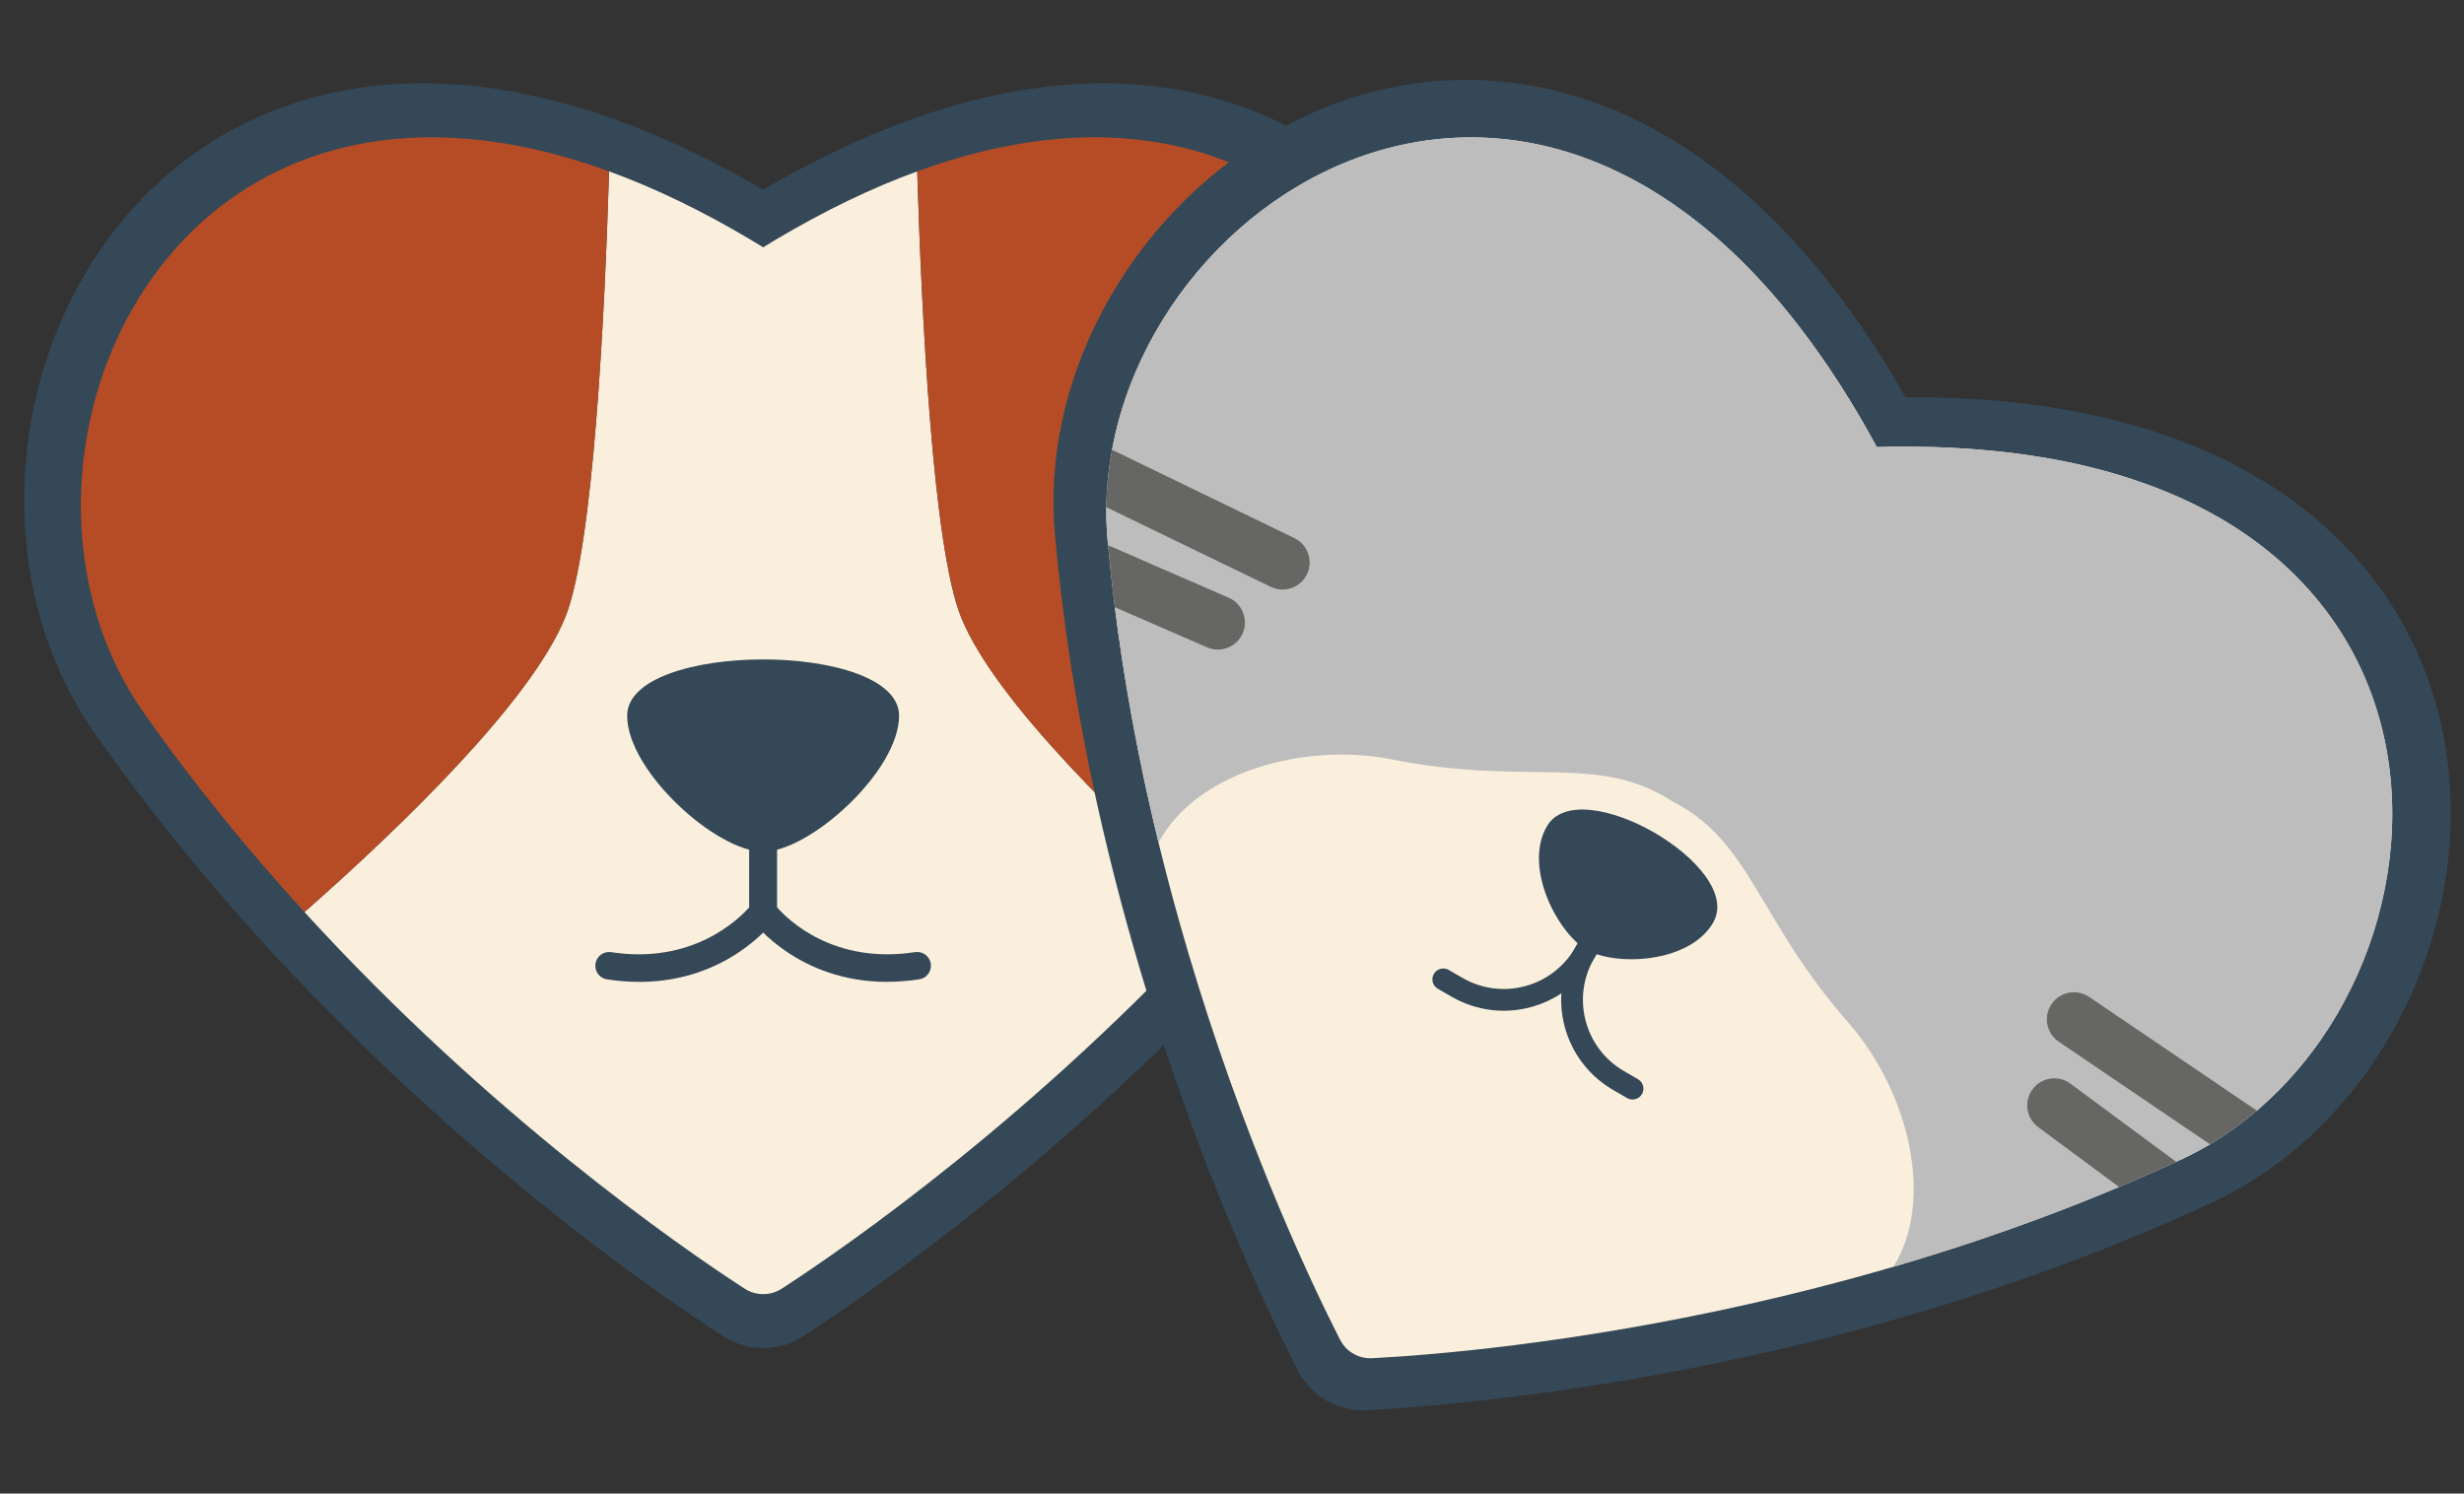
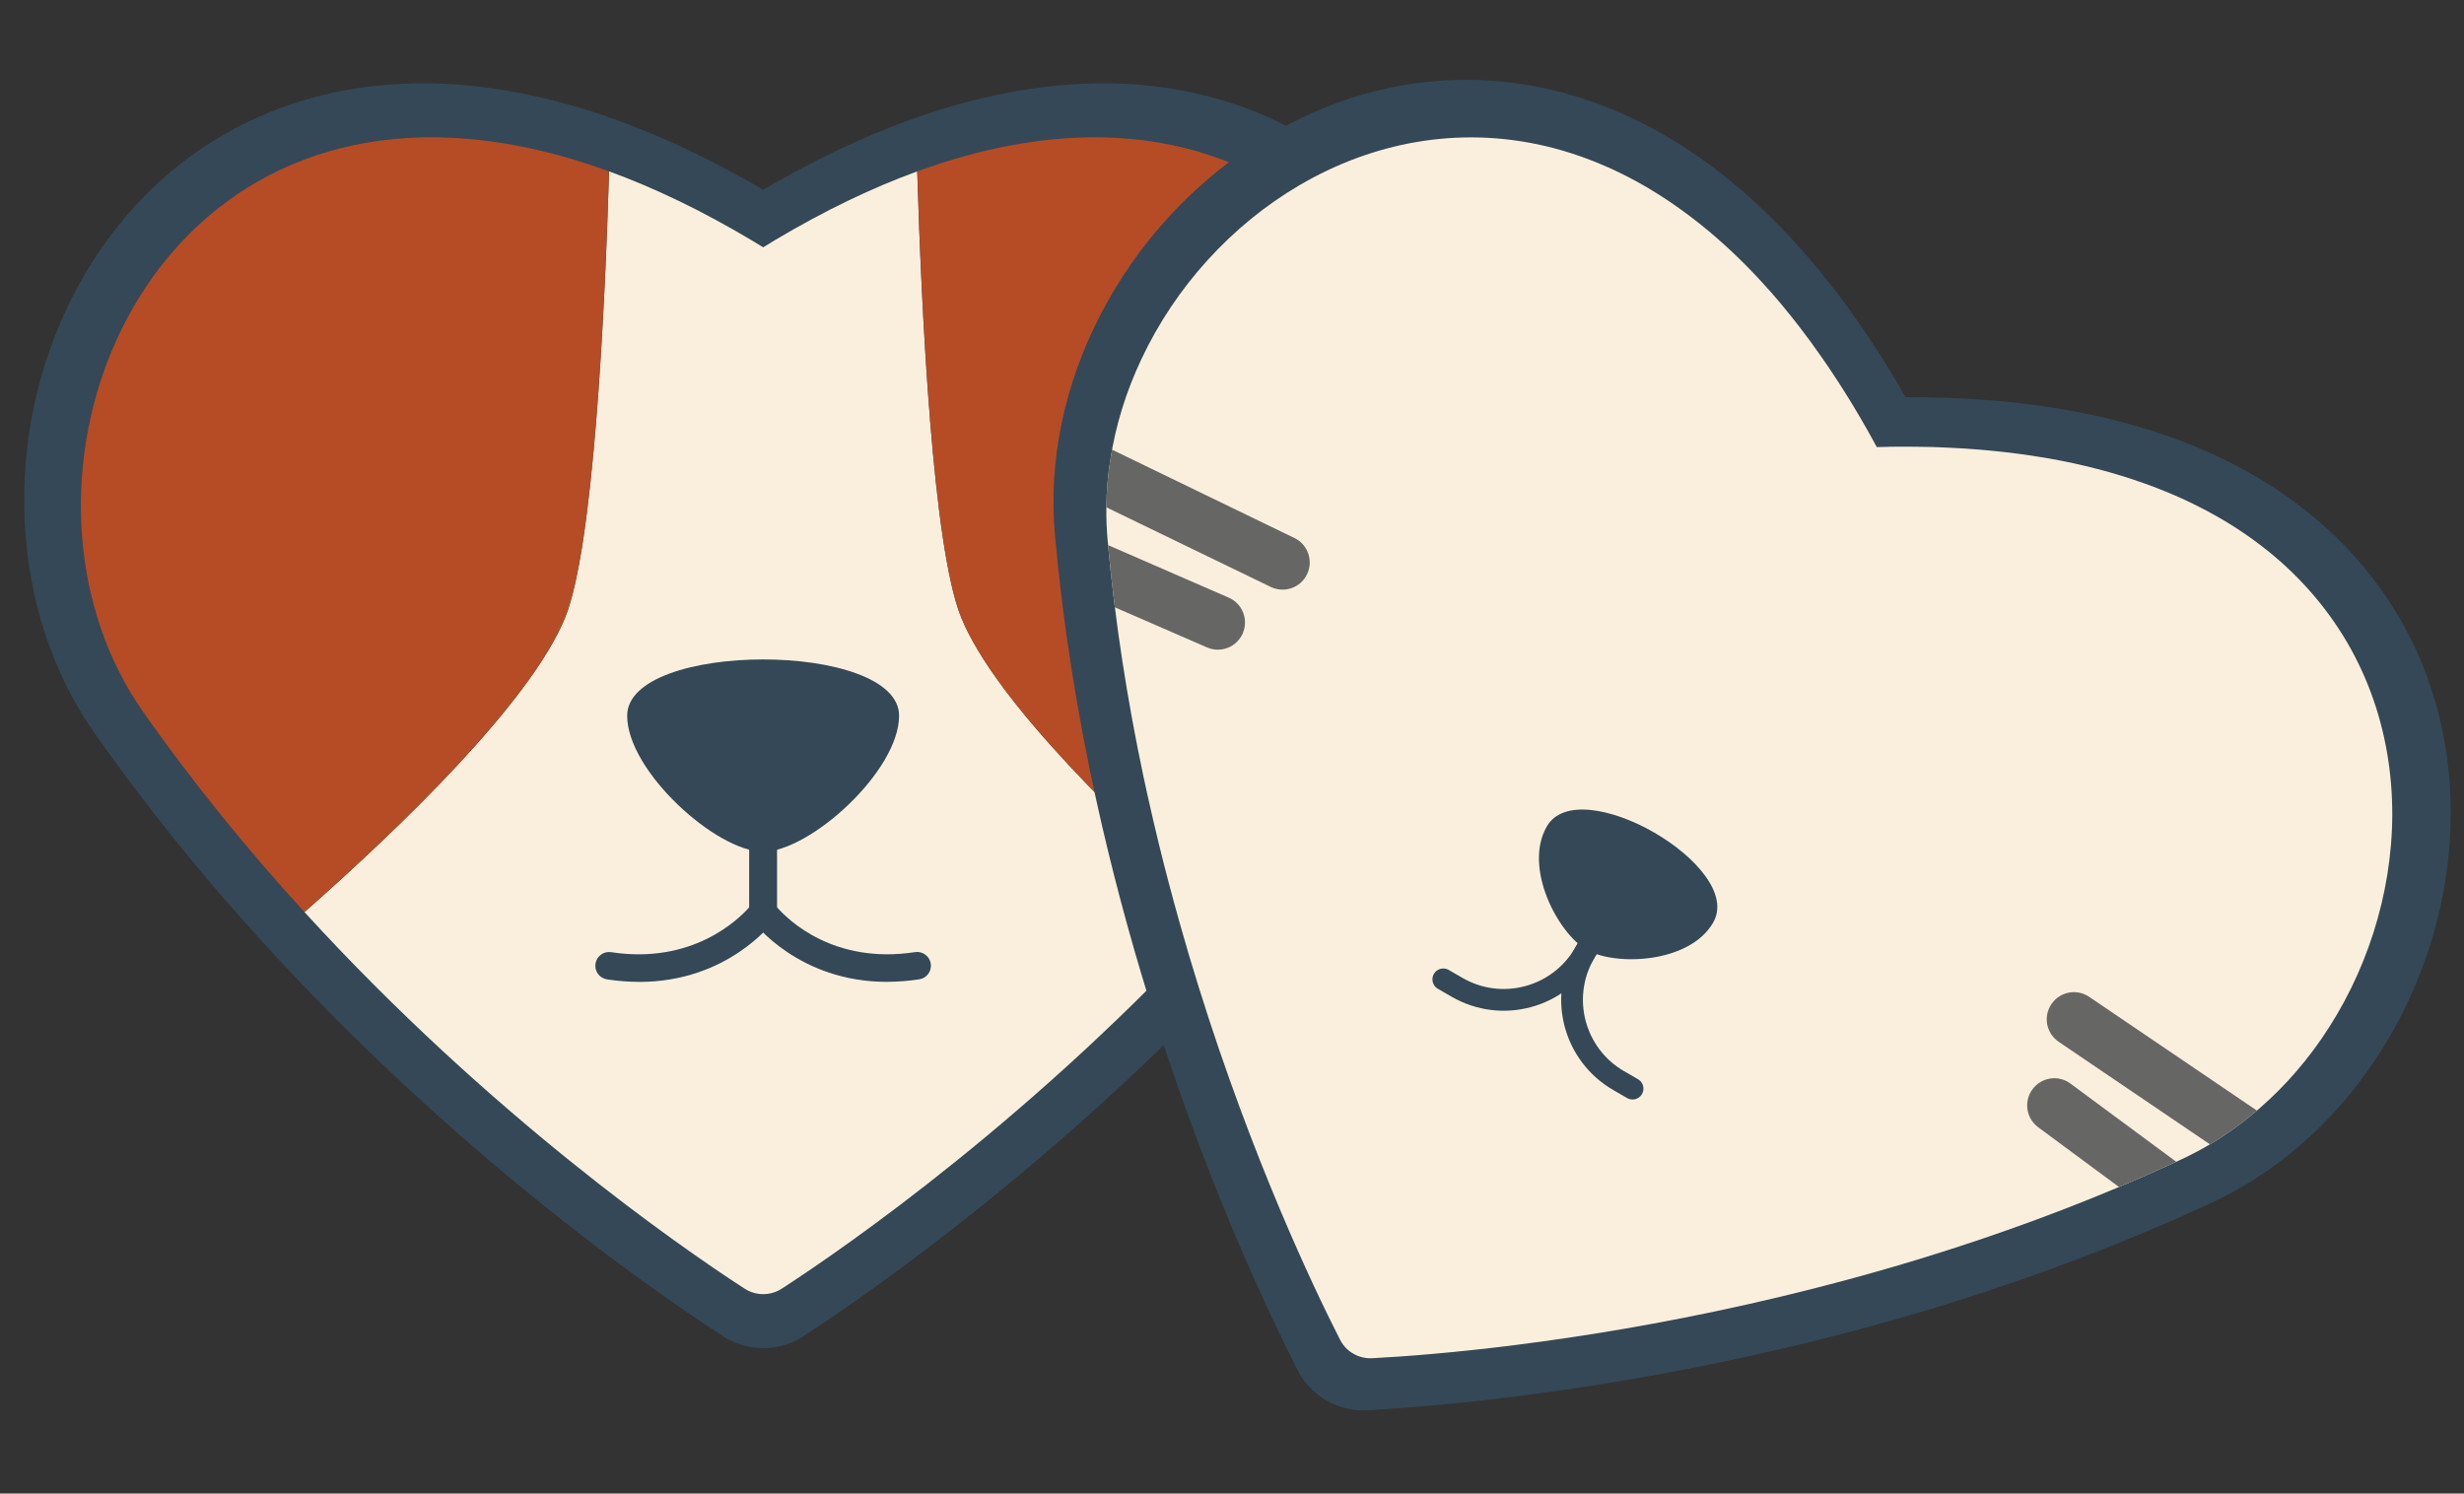
<svg xmlns="http://www.w3.org/2000/svg" width="612" height="371" viewBox="0 0 612 371" fill="none">
  <rect x="0" y="0" width="612" height="371" fill="#333333" stroke="none" />
  <g clip-path="url(#clip0_20_50)">
    <path fill-rule="evenodd" clip-rule="evenodd" d="M189.544 334.881C186.685 334.881 183.838 334.211 181.308 332.92L181.08 332.806L179.827 332.085L178.916 331.49C160.634 319.585 112.923 286.259 65.528 234.347C50.118 217.469 36.023 199.984 23.65 182.36C13.009 167.228 6.949 148.781 6.101 128.993C5.291 109.876 9.353 90.86 17.868 73.995C34.543 40.998 65.338 21.577 102.384 20.716L105.117 20.691L107.394 20.716C122.07 21.02 137.607 24.133 153.587 29.965C165.227 34.204 177.31 39.973 189.544 47.134C201.766 39.986 213.836 34.216 225.502 29.965C242.379 23.816 258.701 20.691 274.022 20.691L276.705 20.716C313.244 21.564 343.837 40.58 360.639 72.881C369.267 89.481 373.557 108.307 373.038 127.31C372.506 146.921 366.838 165.33 356.666 180.576L355.439 182.372L353.503 185.131C341.585 201.844 328.161 218.393 313.573 234.347C264.812 287.739 214.444 322.216 200.172 331.503L199.286 332.085L198.021 332.806L197.781 332.933C195.25 334.21 192.404 334.881 189.544 334.881Z" fill="#344857" />
    <path fill-rule="evenodd" clip-rule="evenodd" d="M303.476 226.566C257.283 277.149 210.179 309.678 194.782 319.711L194.111 320.141L193.352 320.584C190.973 321.773 188.127 321.773 185.761 320.584L185.002 320.141L184.331 319.711C168.921 309.678 121.817 277.149 75.624 226.566C99.461 205.539 131.837 174.376 140.378 153.374C147.425 136.028 150.221 77.651 151.284 42.567C162.468 46.641 174.273 52.283 186.697 59.698L189.556 61.431L192.403 59.698C204.84 52.283 216.644 46.641 227.816 42.567C228.879 77.651 231.675 136.028 238.735 153.374C247.263 174.376 279.639 205.539 303.476 226.566Z" fill="#FAEFDC" />
    <path fill-rule="evenodd" clip-rule="evenodd" d="M223.312 177.792C223.312 191.558 201.146 211.561 189.544 211.561C177.942 211.561 155.775 191.558 155.775 177.792C155.775 159.143 223.312 159.143 223.312 177.792Z" fill="#344857" />
    <path fill-rule="evenodd" clip-rule="evenodd" d="M151.284 42.567C150.221 77.651 147.425 136.028 140.378 153.374C131.838 174.376 99.461 205.538 75.624 226.566C61.909 211.548 48.27 194.936 35.568 176.844C-0.478 125.527 27.976 35.912 104.825 34.128L107.166 34.102L109.291 34.128C122.045 34.393 136.076 37.025 151.284 42.567Z" fill="#B54C26" />
    <path fill-rule="evenodd" clip-rule="evenodd" d="M344.608 175.287L343.545 176.844L341.647 179.526C329.489 196.581 316.52 212.295 303.476 226.566C279.639 205.538 247.263 174.376 238.735 153.374C231.675 136.028 228.879 77.651 227.816 42.567C243.885 36.709 258.624 34.102 271.934 34.102L274.275 34.128C350.352 35.899 378.997 123.755 344.608 175.287Z" fill="#B54C26" />
    <path d="M158.774 243.9C156.244 243.9 153.574 243.71 150.765 243.28C148.893 242.989 147.615 241.243 147.906 239.383C148.197 237.51 149.943 236.233 151.803 236.524C171.894 239.611 183.345 228.477 186.128 225.339V202.945C186.128 201.06 187.659 199.529 189.544 199.529C191.429 199.529 192.96 201.06 192.96 202.945V227.705L192.29 228.616C191.784 229.312 180.688 243.912 158.762 243.912L158.774 243.9Z" fill="#344857" />
    <path d="M220.327 243.9C198.4 243.9 187.317 229.287 186.798 228.603L186.128 227.692V202.932C186.128 201.047 187.659 199.516 189.544 199.516C191.429 199.516 192.96 201.047 192.96 202.932V225.339C195.756 228.527 207.08 239.611 227.285 236.511C229.145 236.22 230.891 237.51 231.182 239.37C231.473 241.243 230.183 242.989 228.323 243.267C225.514 243.697 222.844 243.887 220.314 243.887L220.327 243.9Z" fill="#344857" />
    <path fill-rule="evenodd" clip-rule="evenodd" d="M329.431 347.869C326.955 346.439 324.825 344.435 323.279 342.052L323.138 341.839L322.414 340.589L321.923 339.618C312.043 320.166 287.386 267.45 272.297 198.796C267.39 176.474 263.927 154.284 262.023 132.834C260.374 114.409 264.349 95.404 273.509 77.843C282.366 60.882 295.392 46.444 311.198 36.096C342.138 15.858 378.518 14.436 411.03 32.214L413.41 33.558L415.369 34.719C427.928 42.32 439.827 52.784 450.749 65.825C458.711 75.316 466.29 86.353 473.305 98.672C487.463 98.593 500.801 99.631 513.029 101.782C530.72 104.896 546.417 110.35 559.686 118.011L561.997 119.374C593.217 138.378 610.203 170.143 608.603 206.517C607.776 225.207 602.078 243.656 592.127 259.854C581.861 276.572 567.748 289.68 551.315 297.797L549.354 298.74L546.299 300.16C527.621 308.675 507.721 316.295 487.11 322.818C418.186 344.676 357.327 349.35 340.324 350.257L339.266 350.318L337.81 350.31L337.538 350.299C334.708 350.141 331.908 349.298 329.431 347.869Z" fill="#344857" />
    <path fill-rule="evenodd" clip-rule="evenodd" d="M576.46 258.245C571.451 265.477 565.454 271.993 558.641 277.468C558.581 277.521 558.504 277.579 558.444 277.632C558.431 277.654 558.403 277.652 558.39 277.674C557.056 278.745 555.702 279.774 554.299 280.761C552.5 282.031 550.654 283.229 548.756 284.34C548.686 284.387 548.604 284.427 548.533 284.474C546.893 285.441 545.218 286.344 543.507 287.182L541.808 287.998L538.824 289.372C521.095 297.457 503.363 304.181 486.136 309.779C485.685 309.928 485.223 310.07 484.772 310.219C483.928 310.491 483.084 310.764 482.246 311.025C478.218 312.308 474.211 313.53 470.259 314.682C470.086 314.728 469.907 314.785 469.734 314.831C463.497 316.651 457.367 318.312 451.368 319.845L451.057 319.929C445.363 321.389 439.774 322.72 434.332 323.947C390.335 333.856 355.212 336.617 341.542 337.344L340.757 337.387L339.867 337.385C338.935 337.329 338.018 337.121 337.166 336.775L337.133 336.756C336.967 336.689 336.807 336.612 336.647 336.534C336.295 336.36 335.966 336.17 335.65 335.958C335.497 335.87 335.345 335.753 335.204 335.643L335.172 335.624C334.446 335.059 333.807 334.368 333.304 333.596L332.857 332.826L332.502 332.125C326.292 319.905 311.115 288.118 297.687 245.055C296.017 239.723 294.386 234.223 292.804 228.561L292.721 228.25C291.049 222.289 289.434 216.155 287.885 209.855C287.845 209.671 287.798 209.499 287.758 209.315C286.786 205.306 285.834 201.235 284.92 197.099C284.728 196.243 284.547 195.393 284.361 194.526C284.264 194.061 284.156 193.59 284.059 193.125C280.092 174.414 276.92 154.554 275.092 134.01C274.876 131.474 274.761 128.939 274.788 126.413C274.782 126.322 274.781 126.248 274.786 126.163C274.806 123.954 274.914 121.767 275.114 119.574C275.263 117.848 275.479 116.132 275.752 114.42C277.057 105.706 279.716 97.205 283.513 89.185C291.889 71.362 305.796 55.928 322.827 45.965C322.885 45.941 322.932 45.909 322.98 45.878C340.783 35.514 361.978 31.14 383.884 36.292C388.919 37.49 394.004 39.184 399.078 41.427C399.179 41.456 399.273 41.496 399.36 41.546C401.717 42.6 404.074 43.757 406.429 45.043L408.468 46.191L410.297 47.276C413.348 49.126 416.393 51.19 419.431 53.47C420.499 54.277 421.572 55.101 422.637 55.964C427.628 59.971 432.576 64.609 437.434 69.884C439.117 71.702 440.783 73.599 442.443 75.581C442.596 75.771 442.767 75.957 442.913 76.159C443.146 76.439 443.389 76.726 443.616 77.017C444.149 77.661 444.666 78.31 445.194 78.965C445.679 79.567 446.147 80.173 446.626 80.786C448.704 83.461 450.721 86.218 452.688 89.063C453.199 89.796 453.715 90.547 454.22 91.292C455.938 93.832 457.608 96.432 459.225 99.046C459.68 99.776 460.118 100.511 460.566 101.252C461.551 102.887 462.512 104.537 463.455 106.193C463.712 106.633 463.963 107.085 464.214 107.536C464.88 108.71 465.518 109.882 466.156 111.054C467.002 111.031 467.848 111.008 468.699 111.002L469.488 110.976C469.959 110.97 470.441 110.971 470.912 110.965C472.732 110.95 474.557 110.952 476.381 110.982C477.236 110.993 478.091 111.005 478.957 111.023C479.394 111.026 479.841 111.036 480.271 111.051C480.69 111.059 481.113 111.084 481.526 111.103C482.386 111.132 483.25 111.179 484.11 111.208C485.394 111.262 486.682 111.334 487.964 111.416C487.975 111.422 487.986 111.429 487.992 111.418C489.267 111.511 490.532 111.599 491.801 111.703C492.664 111.778 493.516 111.846 494.355 111.936C495.2 112.015 496.057 112.1 496.896 112.19C497.735 112.28 498.585 112.377 499.418 112.478C500.262 112.585 501.106 112.692 501.932 112.804C502.77 112.923 503.596 113.035 504.427 113.164C505.259 113.293 506.079 113.416 506.904 113.556C506.971 113.566 507.038 113.576 507.106 113.585C507.404 113.626 507.713 113.673 508.004 113.724C508.246 113.762 508.481 113.81 508.723 113.847C517.288 115.359 525.128 117.416 532.276 119.965C533.409 120.356 534.529 120.769 535.626 121.198C538.828 122.433 541.888 123.762 544.801 125.195C547.004 126.263 549.124 127.399 551.173 128.582L553.187 129.774C555.479 131.17 557.658 132.633 559.75 134.147C559.837 134.198 559.919 134.259 559.994 134.332C564.474 137.605 568.483 141.162 572.025 144.945C587.44 161.34 594.25 181.882 594.182 202.472C594.107 222.238 587.697 242.044 576.46 258.245Z" fill="#FAEFDC" />
-     <path fill-rule="evenodd" clip-rule="evenodd" d="M576.46 258.245C571.923 264.786 566.583 270.746 560.567 275.877L518.9 247.614C515.806 245.535 511.62 246.332 509.536 249.41C507.435 252.492 508.244 256.684 511.337 258.791L548.892 284.257C548.892 284.257 548.804 284.309 548.756 284.34C548.686 284.387 548.604 284.427 548.533 284.474C546.893 285.441 545.218 286.344 543.507 287.182L541.808 287.998L540.531 288.591L514.257 269.17C511.279 266.939 507.034 267.585 504.825 270.576C502.61 273.578 503.241 277.799 506.242 280.014L526.308 294.856C512.775 300.557 499.306 305.491 486.136 309.779C485.685 309.928 485.223 310.07 484.772 310.219C483.928 310.491 483.084 310.764 482.246 311.025C478.218 312.308 474.211 313.53 470.259 314.682C480.589 298.308 474.212 271.295 459.125 254.081C436.508 228.299 434.979 209.008 415.352 199.05C396.914 187.032 379.444 195.353 345.807 188.657C323.356 184.198 296.773 192.182 287.758 209.315C286.786 205.306 285.834 201.235 284.92 197.099C284.728 196.243 284.547 195.393 284.361 194.526C284.264 194.061 284.156 193.59 284.059 193.125C281.188 179.575 278.732 165.433 276.903 150.863L299.79 160.818C303.209 162.31 307.18 160.746 308.672 157.327C310.147 153.912 308.606 149.926 305.163 148.449L275.217 135.412C275.177 134.95 275.132 134.471 275.092 134.01C274.876 131.474 274.761 128.939 274.788 126.413C274.782 126.322 274.781 126.248 274.786 126.163C274.783 126.118 274.787 126.061 274.784 126.016L315.622 145.795C318.982 147.414 323.017 146.018 324.636 142.657C326.259 139.314 324.852 135.273 321.52 133.656L276.21 111.704C277.622 103.943 280.112 96.367 283.513 89.185C291.889 71.362 305.796 55.928 322.827 45.965C322.885 45.941 322.932 45.909 322.98 45.878C340.783 35.514 361.978 31.14 383.884 36.292C388.919 37.49 394.004 39.184 399.078 41.427C399.179 41.456 399.273 41.496 399.36 41.546C401.717 42.6 404.074 43.757 406.429 45.043L408.468 46.191L410.297 47.276C413.348 49.126 416.393 51.19 419.431 53.47C420.499 54.277 421.572 55.101 422.637 55.964C427.628 59.971 432.576 64.609 437.434 69.884C439.117 71.702 440.783 73.599 442.443 75.581C442.596 75.771 442.767 75.957 442.913 76.159C443.146 76.439 443.389 76.726 443.616 77.017C444.149 77.661 444.666 78.31 445.194 78.965C445.679 79.567 446.147 80.173 446.626 80.786C448.704 83.461 450.721 86.218 452.688 89.063C453.199 89.796 453.715 90.547 454.22 91.292C455.938 93.832 457.608 96.432 459.225 99.046C459.68 99.776 460.118 100.511 460.566 101.252C461.551 102.887 462.512 104.537 463.455 106.193C463.712 106.633 463.963 107.085 464.214 107.536C464.88 108.71 465.518 109.882 466.156 111.054C467.002 111.031 467.848 111.008 468.699 111.002L469.488 110.976C469.959 110.97 470.441 110.971 470.912 110.965C472.732 110.95 474.557 110.952 476.381 110.982C477.236 110.993 478.091 111.005 478.957 111.023C479.394 111.026 479.841 111.036 480.271 111.051C480.69 111.059 481.113 111.084 481.526 111.103C482.386 111.132 483.25 111.179 484.11 111.208C485.394 111.262 486.682 111.334 487.964 111.416C487.975 111.422 487.986 111.429 487.992 111.418C489.267 111.511 490.532 111.599 491.801 111.703C492.664 111.778 493.516 111.846 494.355 111.936C495.2 112.015 496.057 112.1 496.896 112.19C497.735 112.28 498.585 112.377 499.418 112.478C500.262 112.585 501.106 112.692 501.932 112.804C502.77 112.923 503.596 113.035 504.427 113.164C505.259 113.293 506.079 113.416 506.904 113.556C506.971 113.566 507.038 113.576 507.106 113.585C507.404 113.626 507.713 113.673 508.004 113.724C508.246 113.762 508.481 113.81 508.723 113.847C517.288 115.359 525.128 117.416 532.276 119.965C533.409 120.356 534.529 120.769 535.626 121.198C538.828 122.433 541.888 123.762 544.801 125.195C547.004 126.263 549.124 127.399 551.173 128.582L553.187 129.774C555.479 131.17 557.658 132.633 559.75 134.147C559.837 134.198 559.919 134.259 559.994 134.332C564.474 137.605 568.483 141.162 572.025 144.945C587.44 161.34 594.25 181.882 594.182 202.472C594.107 222.238 587.697 242.044 576.46 258.245Z" fill="#BDBDBD" />
    <path fill-rule="evenodd" clip-rule="evenodd" d="M425.528 229.148C419.619 239.381 401.165 240.02 394.064 235.92C386.964 231.821 378.283 215.531 384.198 205.286C392.207 191.414 433.526 215.27 425.517 229.141L425.528 229.148Z" fill="#344857" />
    <path d="M399.524 226.465L393.572 236.775C387.17 247.864 372.997 251.661 361.909 245.259L358.479 243.279" stroke="#344857" stroke-width="5.4" stroke-miterlimit="10" stroke-linecap="round" />
    <path d="M399.524 226.464L393.571 236.775C387.169 247.863 390.967 262.036 402.055 268.438L405.485 270.418" stroke="#344857" stroke-width="5.4" stroke-miterlimit="10" stroke-linecap="round" />
    <path d="M315.622 145.795L274.784 126.016C274.817 123.858 274.911 121.721 275.114 119.574C275.263 117.848 275.479 116.132 275.752 114.42C275.891 113.521 276.036 112.611 276.21 111.704L321.52 133.656C324.853 135.273 326.26 139.314 324.636 142.657C323.017 146.018 318.983 147.414 315.622 145.795Z" fill="#666664" />
    <path d="M299.789 160.818L276.903 150.863C276.257 145.756 275.693 140.61 275.217 135.412L305.163 148.449C308.606 149.926 310.146 153.912 308.672 157.327C307.18 160.746 303.209 162.31 299.789 160.818Z" fill="#666664" />
-     <path d="M560.567 275.877C559.933 276.417 559.289 276.951 558.64 277.468C558.58 277.521 558.503 277.579 558.443 277.632C558.431 277.654 558.403 277.652 558.39 277.674C557.056 278.745 555.702 279.774 554.299 280.761C552.547 282 550.742 283.178 548.891 284.257L511.336 258.791C508.243 256.684 507.435 252.492 509.536 249.41C511.619 246.332 515.805 245.535 518.9 247.614L560.567 275.877Z" fill="#666664" />
+     <path d="M560.567 275.877C559.933 276.417 559.289 276.951 558.64 277.468C558.58 277.521 558.503 277.579 558.443 277.632C557.056 278.745 555.702 279.774 554.299 280.761C552.547 282 550.742 283.178 548.891 284.257L511.336 258.791C508.243 256.684 507.435 252.492 509.536 249.41C511.619 246.332 515.805 245.535 518.9 247.614L560.567 275.877Z" fill="#666664" />
    <path d="M540.531 288.591L538.824 289.372C534.656 291.276 530.477 293.1 526.307 294.856L506.242 280.014C503.241 277.799 502.61 273.578 504.825 270.576C507.034 267.585 511.278 266.939 514.256 269.17L540.531 288.591Z" fill="#666664" />
  </g>
  <defs>
    <clipPath id="clip0_20_50">
      <rect width="612" height="371" fill="white" />
    </clipPath>
  </defs>
</svg>